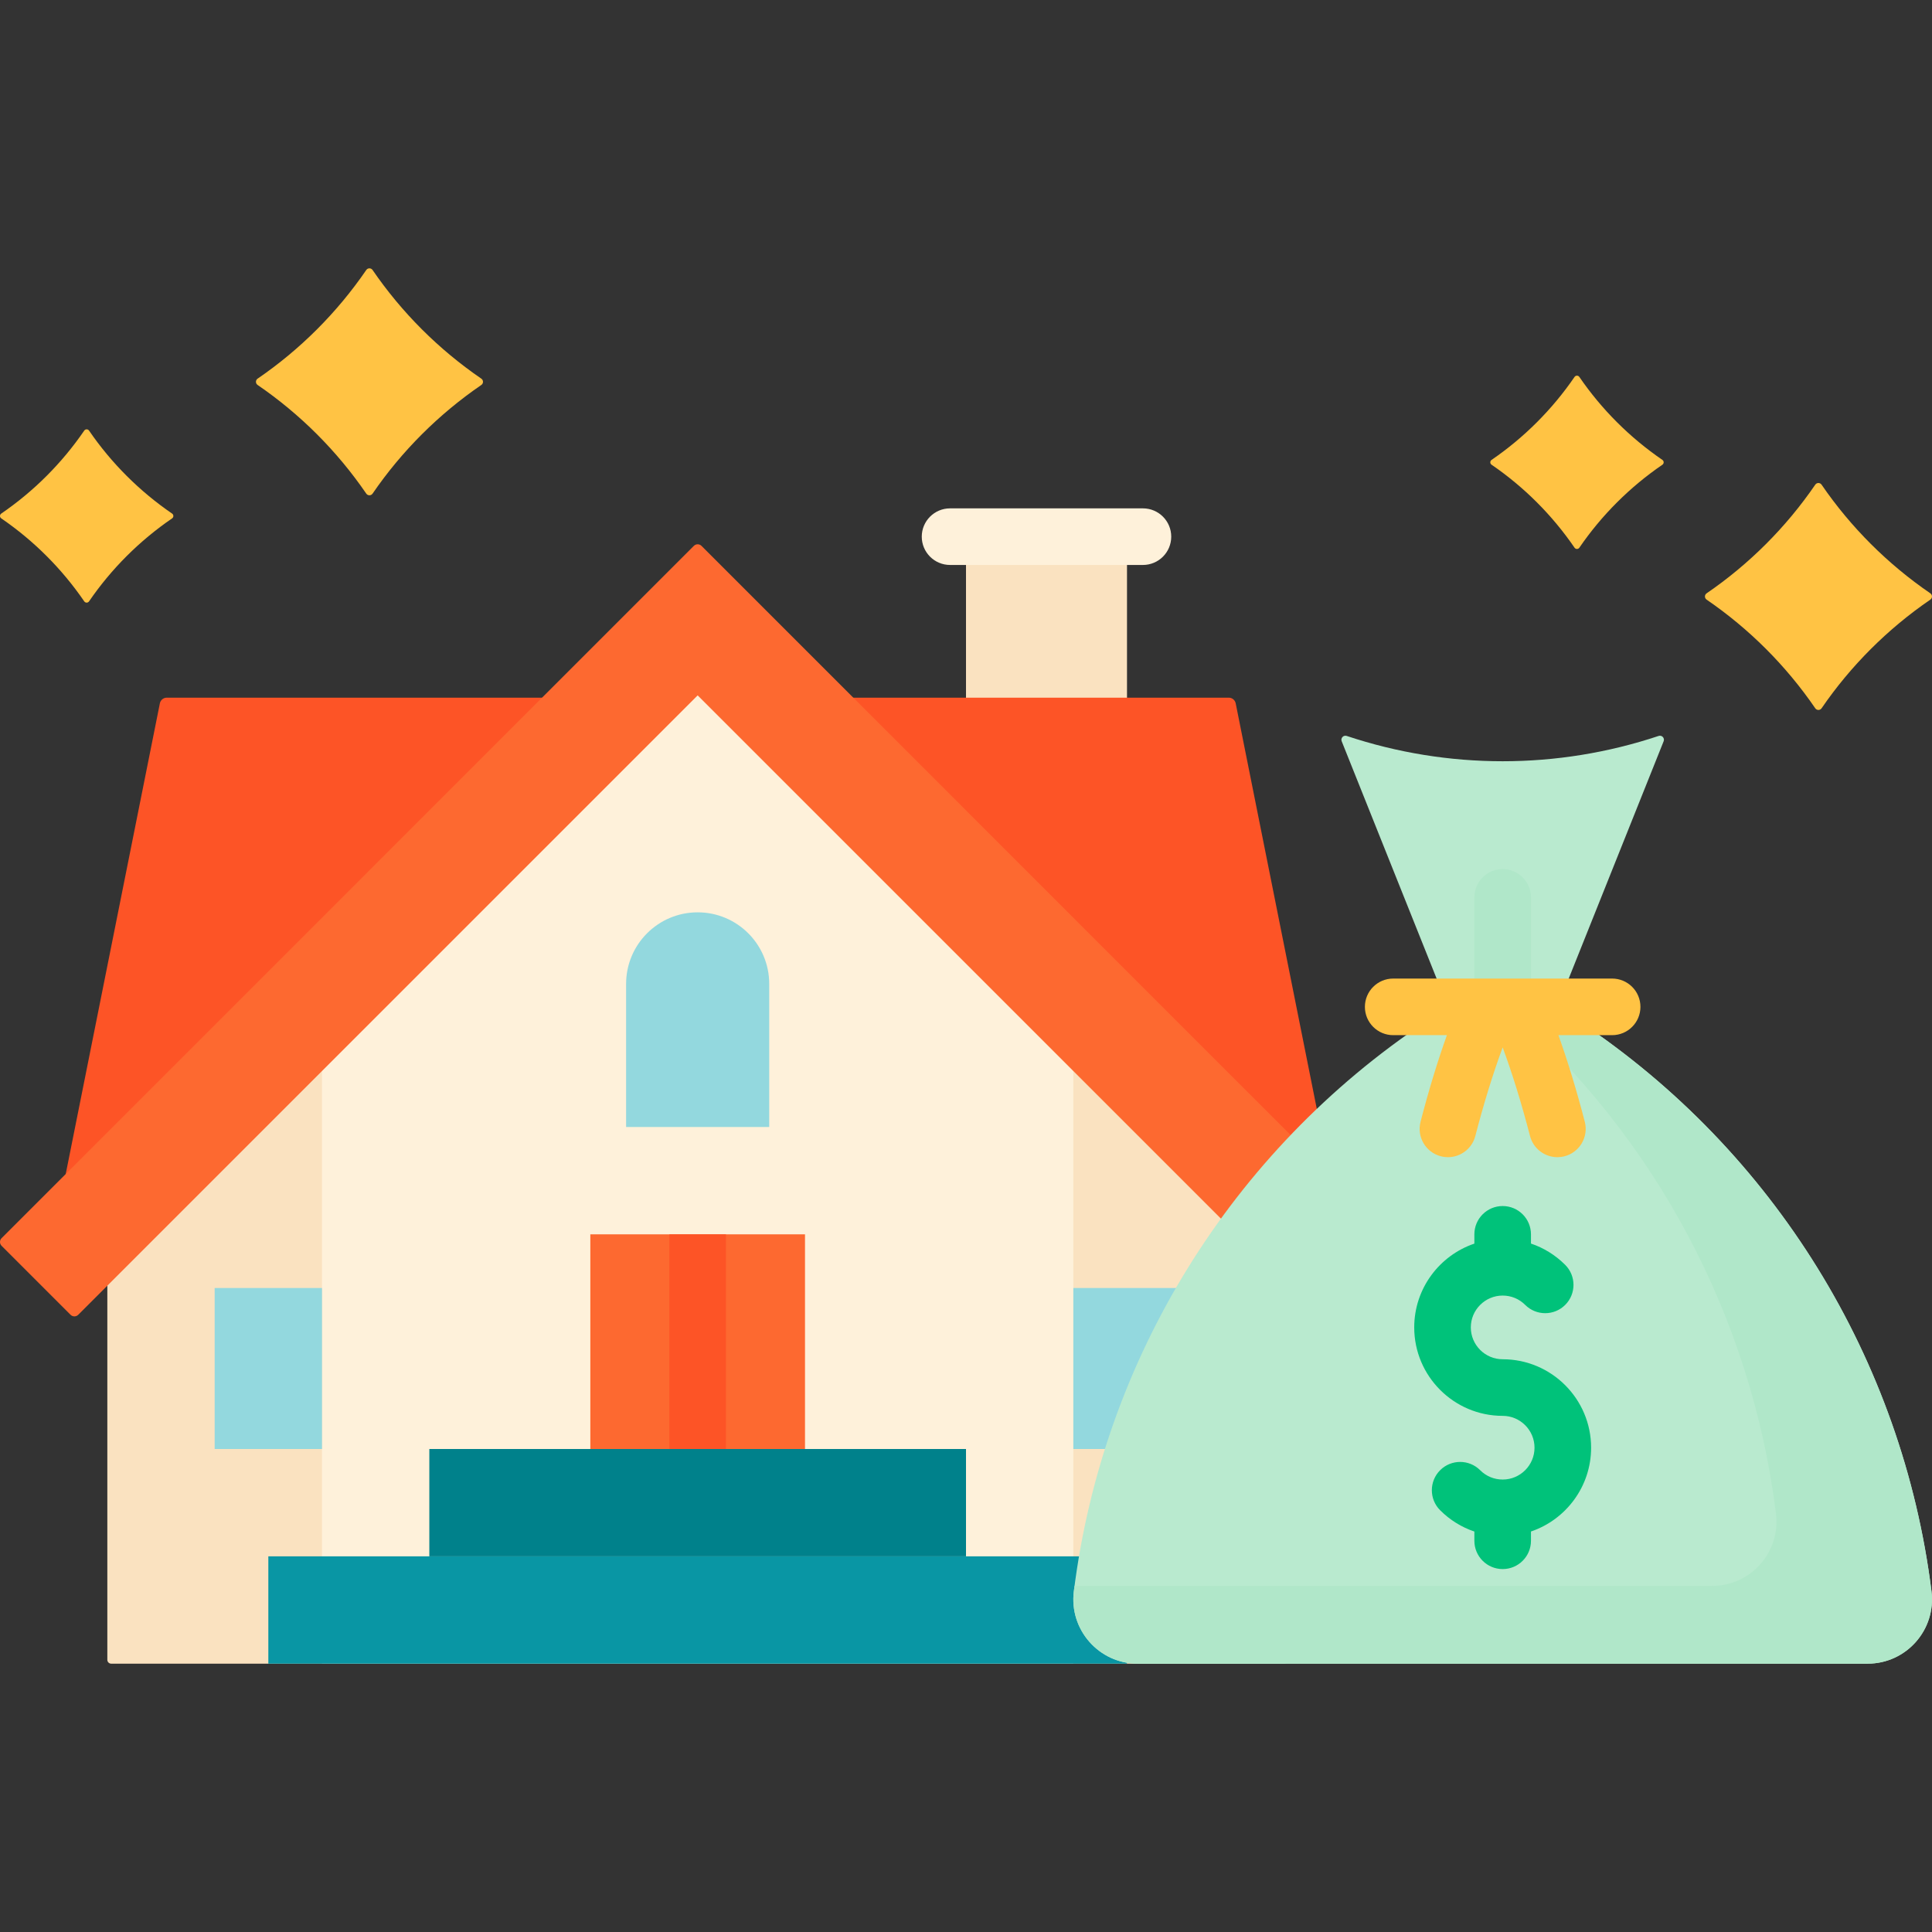
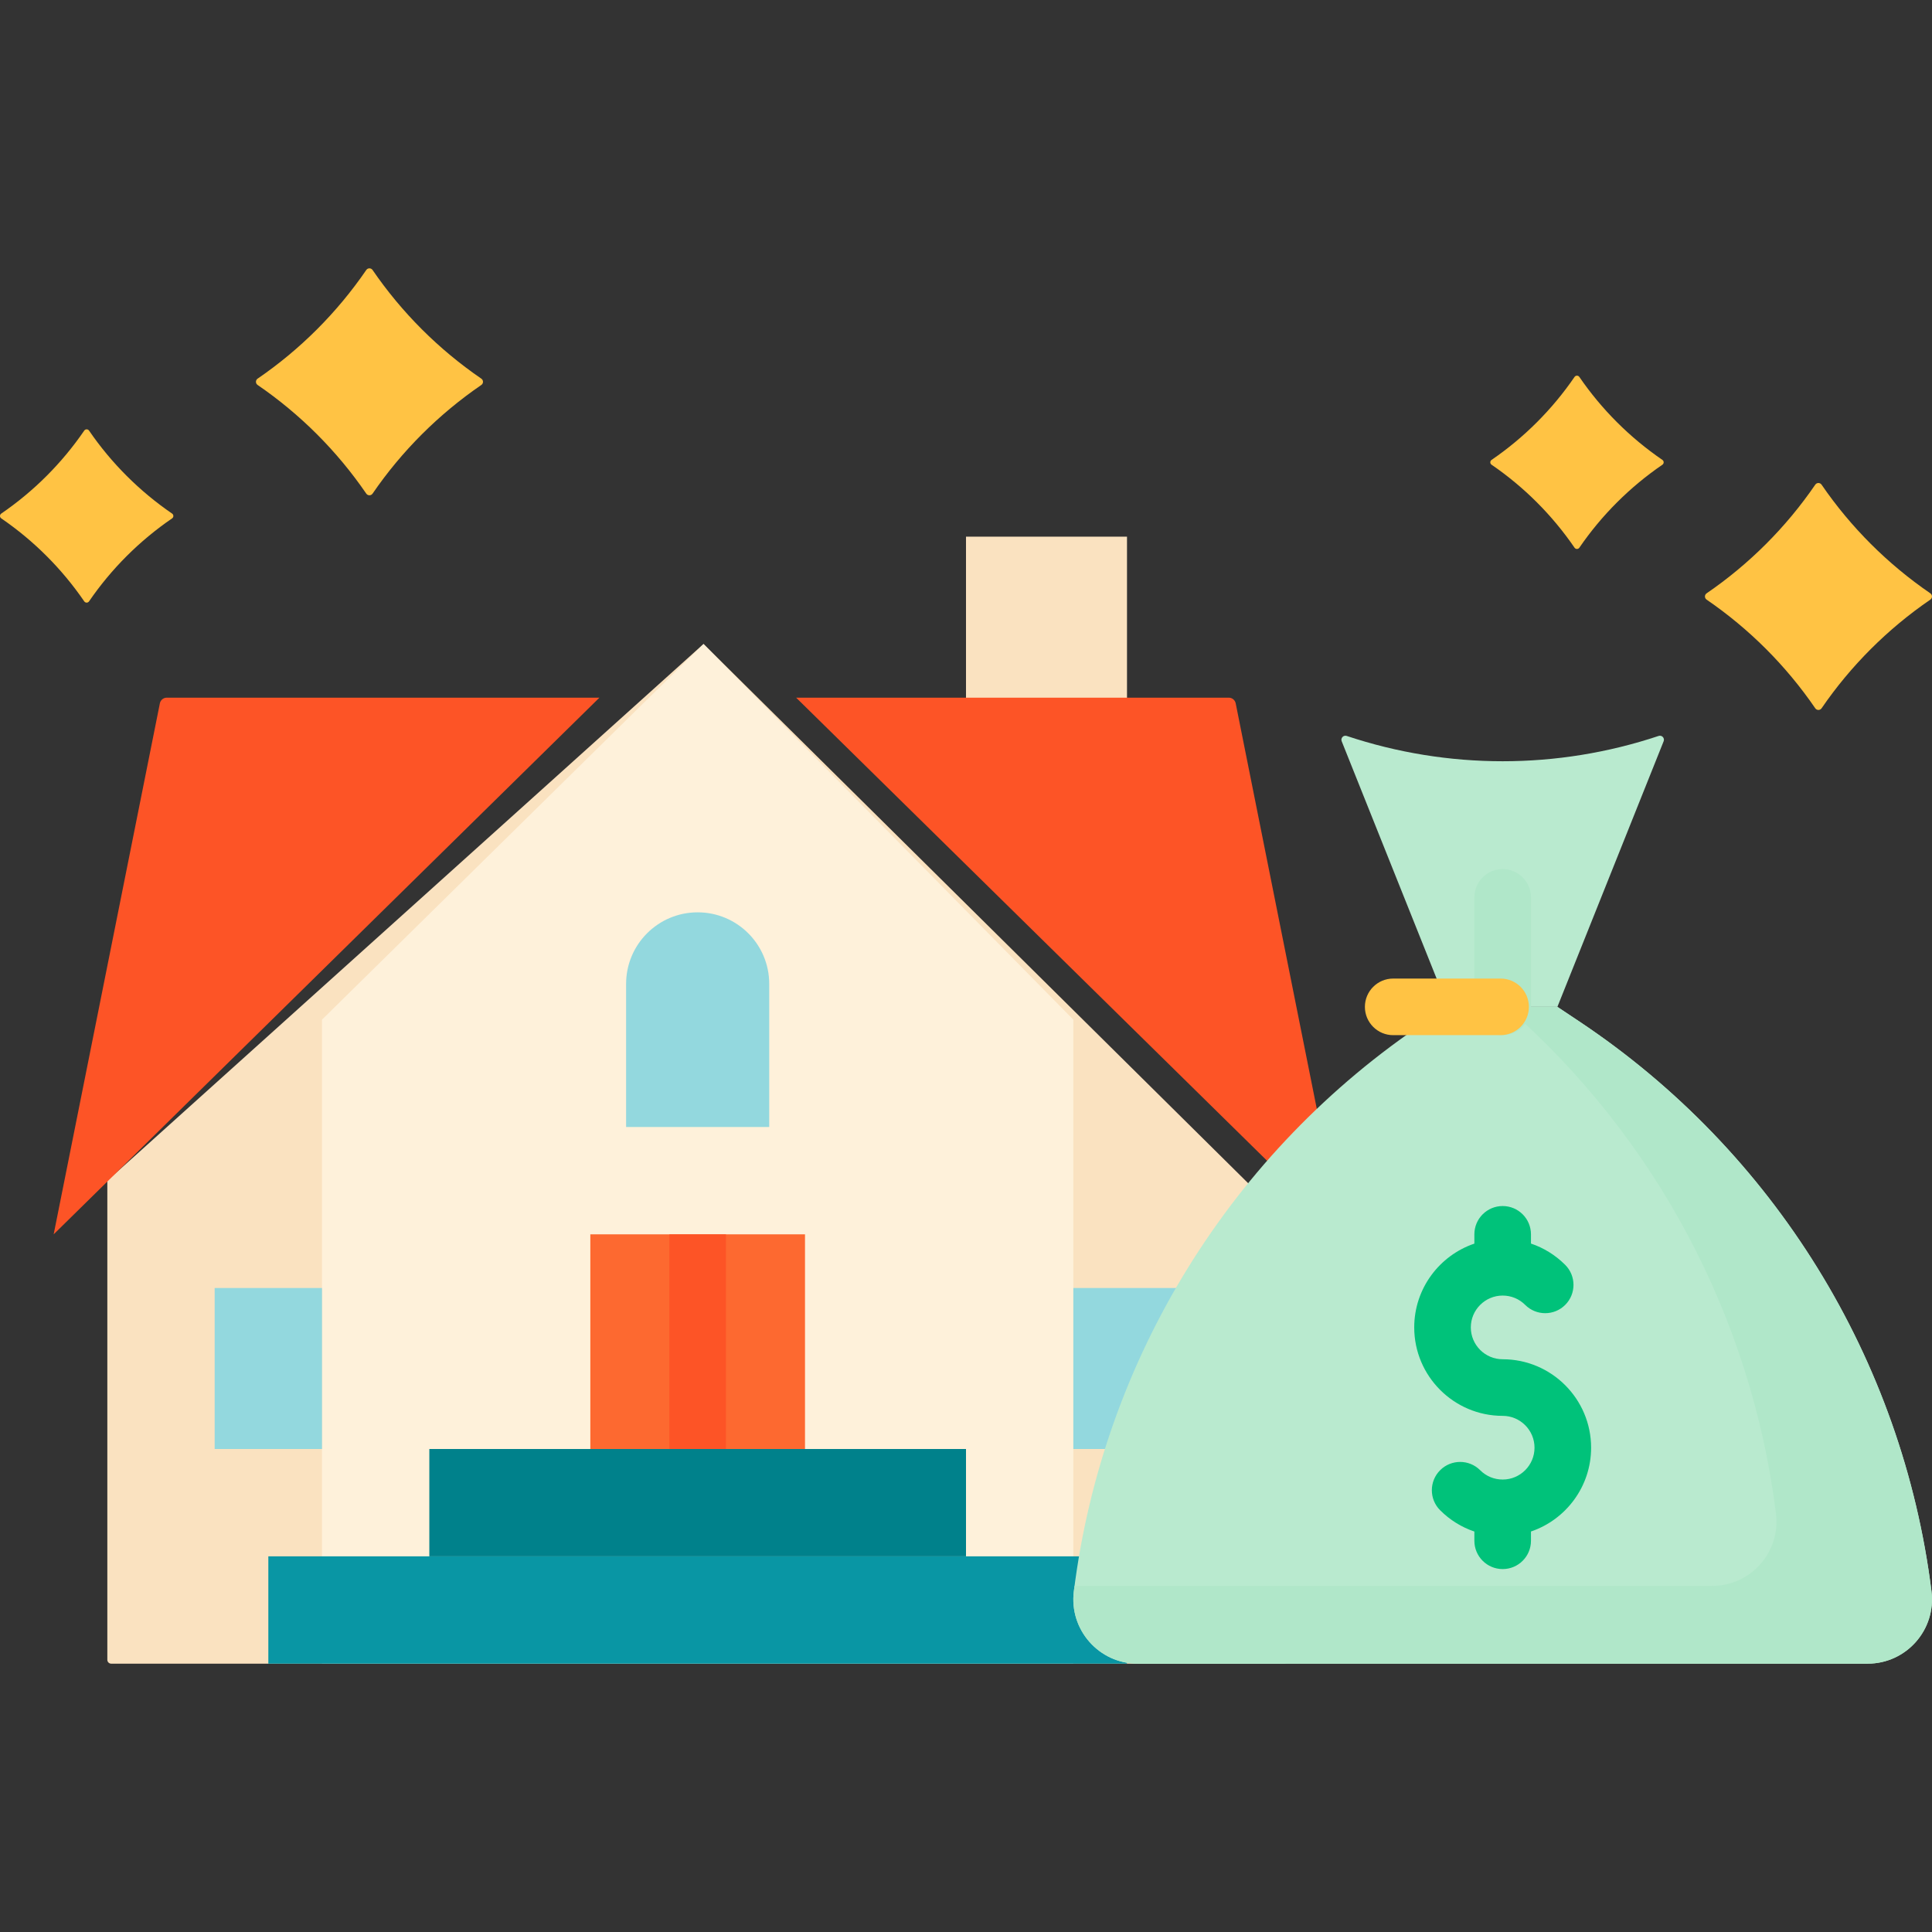
<svg xmlns="http://www.w3.org/2000/svg" id="Capa_1" enable-background="new 0 0 512 512" height="512" viewBox="0 0 512 512" width="512">
  <rect x="0" y="0" width="512" height="512" fill="#333333" stroke="none" />
  <g>
    <path d="m186.436 170.667-157.992 142.222v126.974c0 .567.459 1.026 1.026 1.026h310.836c.567 0 1.026-.459 1.026-1.026v-115.846z" fill="#fae2c0" />
    <path d="m256 142.222h42.667v56.889h-42.667z" fill="#fae2c0" />
    <path d="m210.985 184.889h114.653c.892 0 1.66.63 1.835 1.504l28.144 140.718z" fill="#fd5426" />
    <path d="m186.436 170.667-101.103 99.555v170.667h199.111v-170.667z" fill="#fef1da" />
    <path d="m158.854 184.889h-114.653c-.892 0-1.66.63-1.835 1.504l-28.144 140.718z" fill="#fd5426" />
    <path d="m71.111 412.444h227.556v28.444h-227.556z" fill="#0996a4" />
    <path d="m113.778 384h142.222v28.444h-142.222z" fill="#00818b" />
    <path d="m156.444 327.111h56.889v56.889h-56.889z" fill="#fd6930" />
    <path d="m203.852 298.667h-37.926v-37.926c0-10.473 8.49-18.963 18.963-18.963 10.473 0 18.963 8.49 18.963 18.963z" fill="#93d8de" />
-     <path d="m369.357 330.155-18.279 18.279c-.56.56-1.469.56-2.03 0l-164.16-164.15-164.16 164.15c-.56.56-1.469.56-2.03 0l-18.278-18.279c-.56-.56-.56-1.469 0-2.03l183.454-183.464c.56-.56 1.469-.56 2.03 0l183.454 183.464c.56.561.56 1.469-.001 2.03z" fill="#fd6930" />
    <path d="m56.889 341.333h28.444v42.667h-28.444z" fill="#93d8de" />
    <path d="m284.444 341.333h28.444v42.667h-28.444z" fill="#93d8de" transform="matrix(-1 0 0 -1 597.333 725.333)" />
    <path d="m412.727 266.829h-29.01l-28.156-70.39c-.337-.843.466-1.695 1.327-1.408 26.83 8.943 55.837 8.943 82.667 0 .861-.287 1.665.565 1.327 1.408z" fill="#b9eacf" />
    <path d="m494.942 440.889h-193.44c-10.259 0-18.196-8.991-16.923-19.17 7.689-61.511 41.757-116.635 93.336-151.021l5.803-3.868h29.01l5.803 3.868c51.579 34.386 85.647 89.509 93.336 151.021 1.271 10.179-6.666 19.17-16.925 19.17z" fill="#b9eacf" />
    <path d="m511.866 421.718c-7.689-61.512-41.757-116.635-93.336-151.021l-5.803-3.868h-13.51c39.265 34.248 64.898 81.955 71.44 134.285 1.272 10.179-6.665 19.17-16.923 19.17h-168.971c-.063.478-.124.956-.184 1.434-1.272 10.179 6.665 19.17 16.923 19.17h193.44c10.259.001 18.196-8.99 16.924-19.17z" fill="#b0e7c9" />
    <g fill="#ffc344">
      <path d="m511.553 158.913c-11.289 7.731-21.079 17.499-28.812 28.786-.408.596-1.272.596-1.68 0-7.731-11.287-17.499-21.054-28.786-28.786-.596-.408-.596-1.272 0-1.68 11.287-7.731 21.055-17.499 28.786-28.786.408-.596 1.272-.596 1.68 0 7.733 11.287 17.523 21.054 28.812 28.786.596.408.596 1.272 0 1.68z" />
      <path d="m440.548 123.159c-8.619 5.903-16.095 13.361-21.999 21.979-.312.455-.971.455-1.283 0-5.903-8.618-13.361-16.076-21.979-21.979-.455-.312-.455-.972 0-1.283 8.618-5.903 16.076-13.361 21.979-21.979.312-.455.971-.455 1.283 0 5.904 8.618 13.38 16.076 21.999 21.979.455.311.455.971 0 1.283z" />
      <path d="m127.553 100.344c-11.289-7.731-21.079-17.499-28.812-28.786-.408-.596-1.272-.596-1.68 0-7.731 11.287-17.499 21.054-28.786 28.786-.596.408-.596 1.272 0 1.68 11.287 7.731 21.054 17.499 28.786 28.786.408.596 1.272.596 1.68 0 7.733-11.287 17.523-21.054 28.812-28.786.596-.408.596-1.272 0-1.68z" />
      <path d="m45.602 136.098c-8.619-5.903-16.095-13.361-21.999-21.979-.312-.455-.971-.455-1.283 0-5.903 8.618-13.361 16.076-21.979 21.979-.455.312-.455.972 0 1.283 8.618 5.903 16.076 13.361 21.979 21.979.312.455.971.455 1.283 0 5.904-8.618 13.38-16.076 21.999-21.979.455-.311.455-.972 0-1.283z" />
    </g>
-     <path d="m302.889 149.722h-51.111c-4.142 0-7.5-3.357-7.5-7.5s3.358-7.5 7.5-7.5h51.111c4.142 0 7.5 3.357 7.5 7.5s-3.358 7.5-7.5 7.5z" fill="#fef1da" />
    <path d="m177.389 327.111h15v56.889h-15z" fill="#fd5426" />
    <path d="m398.222 274.329c-4.142 0-7.5-3.357-7.5-7.5v-29.01c0-4.143 3.358-7.5 7.5-7.5s7.5 3.357 7.5 7.5v29.01c0 4.142-3.358 7.5-7.5 7.5z" fill="#b0e7c9" />
    <path d="m421.661 383.655c0-12.925-10.515-23.439-23.439-23.439-4.653 0-8.438-3.785-8.438-8.438s3.786-8.438 8.438-8.438c2.254 0 4.374.878 5.968 2.472 2.929 2.93 7.678 2.929 10.606-.001 2.929-2.929 2.928-7.678-.001-10.606-2.596-2.595-5.693-4.507-9.073-5.644v-2.448c0-4.143-3.358-7.5-7.5-7.5s-7.5 3.357-7.5 7.5v2.458c-9.257 3.135-15.938 11.906-15.938 22.208 0 12.924 10.515 23.438 23.438 23.438 4.653 0 8.439 3.786 8.439 8.439s-3.786 8.438-8.439 8.438c-2.254 0-4.373-.878-5.967-2.472-2.929-2.93-7.678-2.929-10.606.001-2.929 2.929-2.928 7.678.001 10.606 2.596 2.595 5.693 4.507 9.073 5.644v2.448c0 4.143 3.358 7.5 7.5 7.5s7.5-3.357 7.5-7.5v-2.458c9.256-3.135 15.938-11.906 15.938-22.208z" fill="#00c27a" />
-     <path d="m427.232 259.329c-12.477 0-45.226 0-58.02 0-4.142 0-7.5 3.357-7.5 7.5s3.358 7.5 7.5 7.5h14.231c-2.492 6.96-4.833 14.65-6.986 22.953-1.04 4.01 1.368 8.103 5.377 9.143.631.164 1.264.242 1.888.242 3.334 0 6.378-2.241 7.254-5.619 2.232-8.606 4.663-16.479 7.245-23.469 2.582 6.99 5.013 14.862 7.246 23.469.876 3.378 3.919 5.619 7.254 5.619.623 0 1.257-.078 1.888-.242 4.009-1.04 6.417-5.133 5.377-9.143-2.153-8.304-4.495-15.994-6.986-22.953h14.231c4.142 0 7.5-3.357 7.5-7.5s-3.357-7.5-7.499-7.5z" fill="#ffc344" />
+     <path d="m427.232 259.329c-12.477 0-45.226 0-58.02 0-4.142 0-7.5 3.357-7.5 7.5s3.358 7.5 7.5 7.5h14.231h14.231c4.142 0 7.5-3.357 7.5-7.5s-3.357-7.5-7.499-7.5z" fill="#ffc344" />
  </g>
</svg>